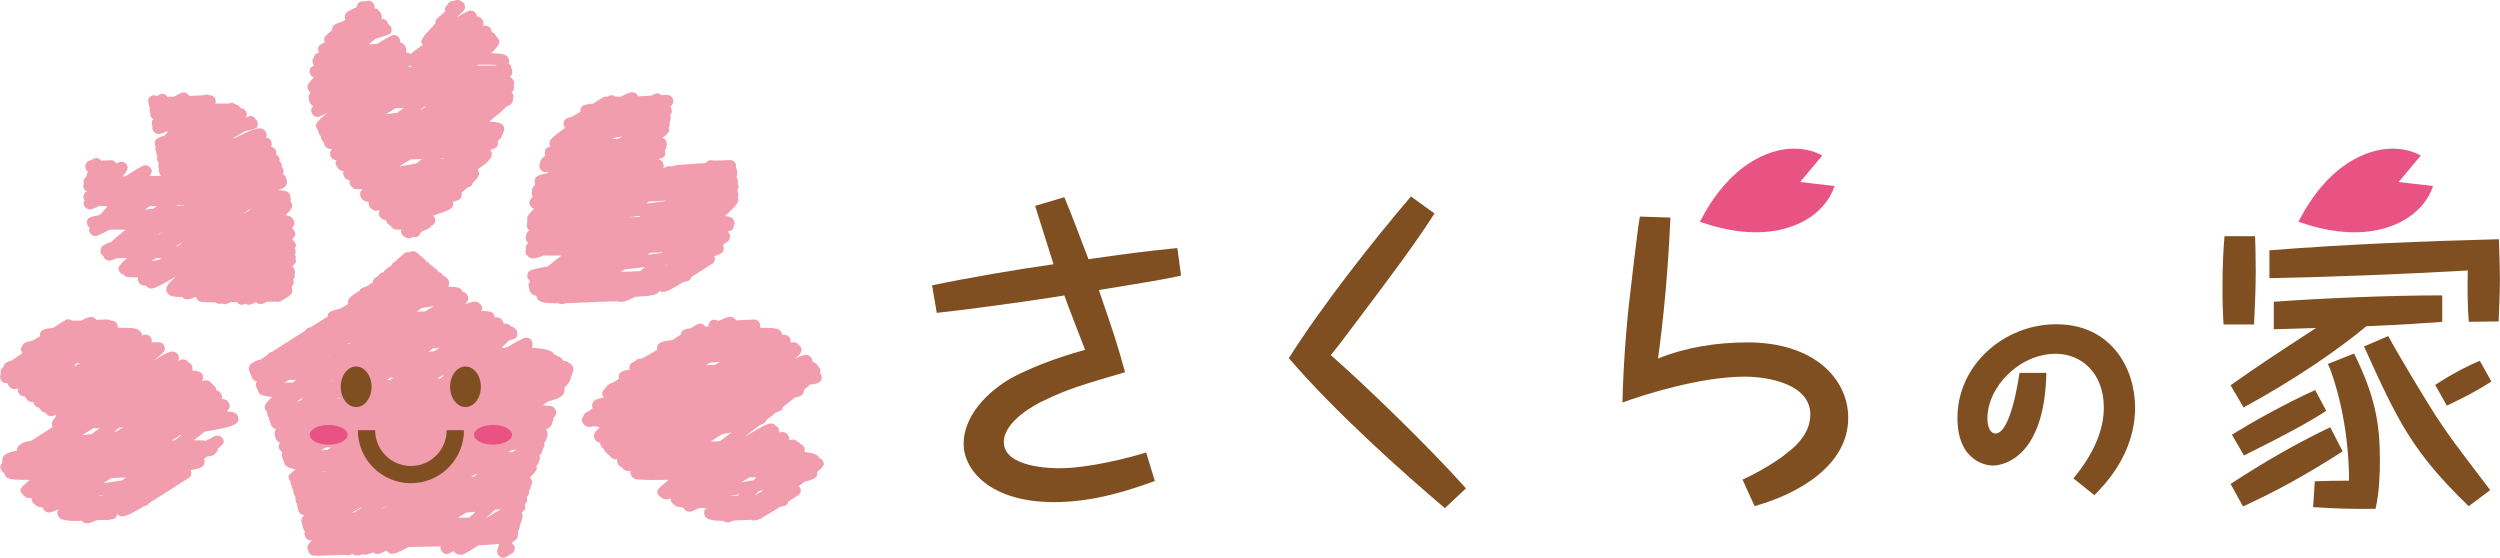
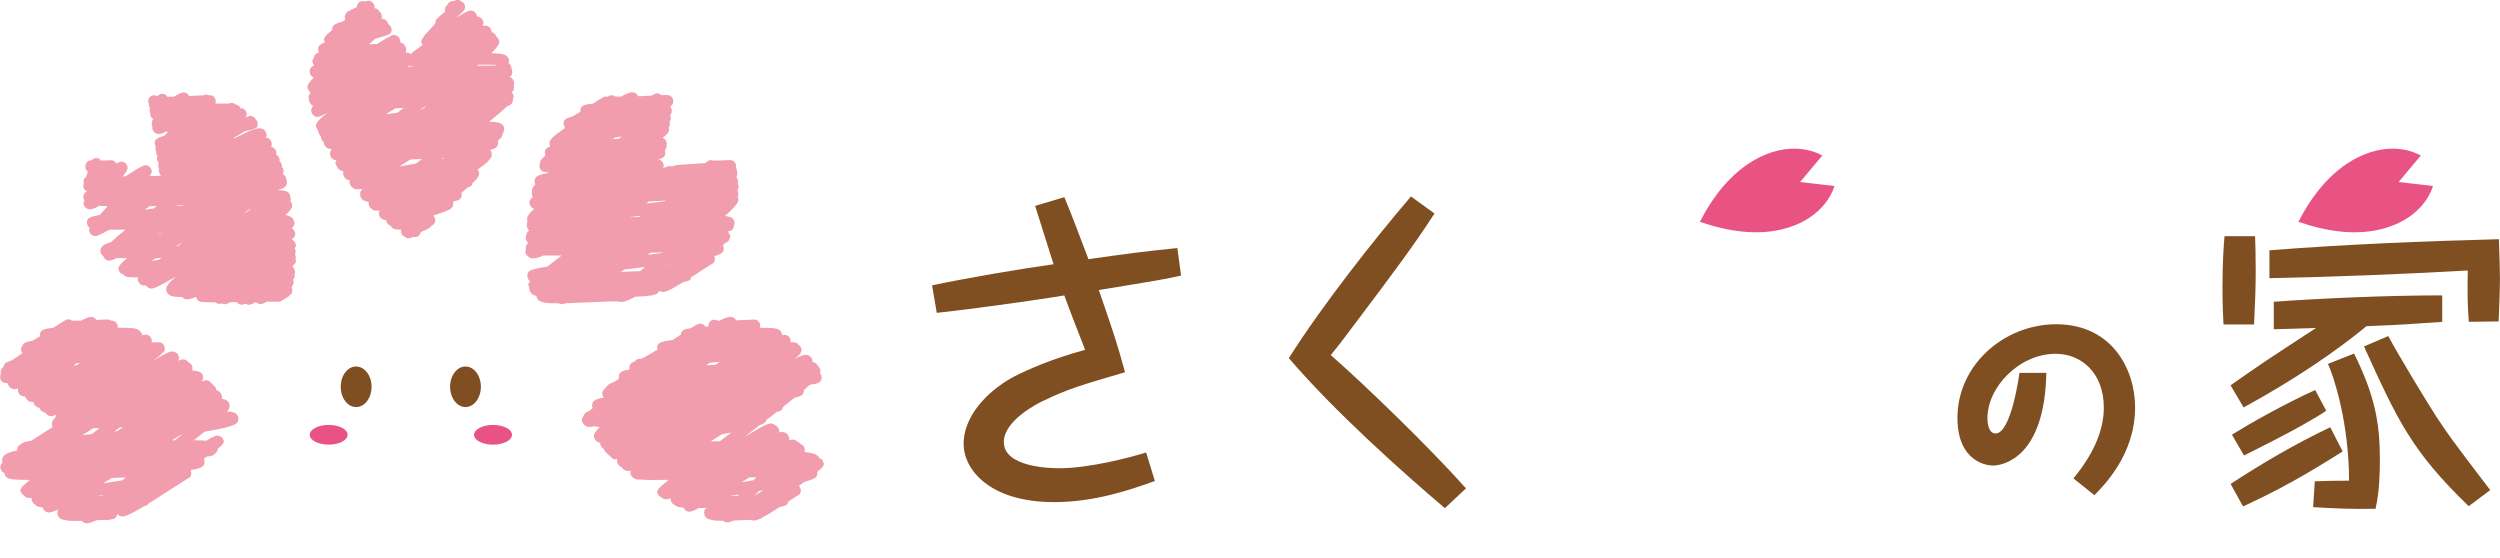
<svg xmlns="http://www.w3.org/2000/svg" id="_レイヤー_2" viewBox="0 0 344.48 76.85">
  <defs>
    <style>.cls-1{fill:#f19dae;}.cls-2{fill:#e95383;}.cls-3{fill:#7f4f21;}</style>
  </defs>
  <g id="_編集モード">
    <g>
      <path class="cls-2" d="M247.3,31.05c4.61-1.83,5.47-5.42,5.47-5.42l-4.73-.55,3.05-3.64s-3.07-2.02-7.69-.19c-4.51,1.79-7.42,5.91-9.17,9.31,3.62,1.26,8.57,2.27,13.06,.49" />
      <path class="cls-2" d="M329.77,31.05c4.61-1.83,5.47-5.42,5.47-5.42l-4.73-.55,3.05-3.64s-3.07-2.02-7.69-.19c-4.51,1.79-7.42,5.91-9.17,9.31,3.62,1.26,8.57,2.27,13.06,.49" />
      <path class="cls-3" d="M146.65,27.16c1.16,2.73,2.22,5.69,3.33,8.55,5.97-.83,6.8-.97,12.25-1.53l.51,3.79c-2.31,.51-3.05,.65-11.33,1.99,2.04,5.92,2.54,7.4,3.61,11.33-6.15,1.8-8,2.36-11.24,3.93-.7,.32-5.46,2.68-5.46,5.69,0,3.56,6.7,3.61,7.63,3.61,4.16,0,9.76-1.48,11.98-2.17l1.2,3.93c-3.24,1.16-8.23,2.91-13.87,2.91-9.01,0-12.48-4.58-12.48-8,0-4.48,4.25-7.91,7.03-9.34,1.8-.92,4.99-2.35,9.71-3.65-.46-1.15-2.5-6.43-2.87-7.49-.69,.14-10.4,1.62-17.57,2.4l-.65-3.79c5.04-1.06,11.56-2.17,16.74-2.91-.42-1.29-2.17-6.89-2.54-8.04l4.02-1.2Z" />
      <path class="cls-3" d="M197.66,29.42c-2.64,4.12-5.92,8.51-10.87,15.07-2.17,2.91-2.45,3.24-3.42,4.44,4.76,4.16,13.55,12.67,18.63,18.36l-2.91,2.73c-5.83-4.95-15.16-13.27-21.5-20.67,4.58-7.26,11.84-16.46,16.83-22.28l3.24,2.35Z" />
-       <path class="cls-3" d="M230.17,29.98c-.32,7.44-.97,14.1-1.71,19.42,3.93-1.57,8.14-2.22,12.34-2.22,9.2,0,13.87,5.04,13.87,10.4,0,6.52-6.8,10.45-12.9,12.16l-1.66-3.65c3.65-1.71,5.69-3.28,6.38-3.88,1.39-1.06,2.96-2.82,2.96-5.09,0-4.16-5.69-5.22-9.06-5.22-6.1,0-13.92,2.5-16.83,3.56,.14-6.24,.74-12.21,.83-12.95,.32-2.73,1.2-10.59,1.57-12.67l4.21,.14Z" />
      <path class="cls-3" d="M281.97,51.38c-.23,11.62-5.89,12.77-7.4,12.77-.61,0-4.85-.4-4.85-6.56,0-7.34,6.47-12.91,13.61-12.91,7.6,0,10.87,6.1,10.87,11.47,0,6.47-4.3,10.75-5.61,12.08l-2.89-2.31c3-3.61,4.19-6.93,4.19-9.74,0-4.85-3.15-7.43-6.62-7.43-5.03,0-9.42,4.57-9.42,8.9,0,.84,.23,2.08,1.13,2.08,2.11,0,3.21-7.8,3.29-8.35h3.7Z" />
      <path class="cls-3" d="M310.73,32.55c.04,.93,.09,2.54,.09,4.72,0,2.4-.09,4.62-.23,7.44h-4.21c-.04-.83-.14-2.68-.14-4.99,0-3.65,.18-6.1,.28-7.17h4.21Z" />
-       <path class="cls-3" d="M343.3,52.57c-.45,.29-1.24,.78-2.33,1.39-1.21,.68-2.35,1.23-3.82,1.93l-1.6-2.85c.4-.27,1.29-.85,2.45-1.5,1.83-1.03,3.13-1.59,3.7-1.82l1.6,2.85Z" />
      <path class="cls-3" d="M307.35,53.09c4.35-3.05,5.27-3.65,11.79-7.9-1.8,.05-4.53,.14-5.83,.18v-3.79c6.33-.46,15.58-.88,23.21-.88v3.65c-2.17,.14-5.55,.42-10.45,.6-4.02,3.33-9.8,7.31-16.92,11.19l-1.8-3.05Z" />
      <path class="cls-3" d="M322.8,62.2c-5.32,3.38-9.11,5.46-13.73,7.58l-1.71-3.1c4.39-2.87,8.97-5.55,13.73-7.81l1.71,3.33Z" />
      <path class="cls-3" d="M320.53,56.61c-3.7,2.45-10.54,5.73-11.33,6.15l-1.66-2.87c2.87-1.76,7.12-4.16,11.47-6.15l1.53,2.87Z" />
      <path class="cls-3" d="M340.18,44.34c-.19-2.41-.19-4.44-.14-7.07-9.11,.51-18.22,.88-27.33,1.06v-3.84c10.54-.83,21.08-1.25,31.62-1.53,.09,2.68,.14,4.16,.14,5.46,0,2.08-.14,4.76-.18,5.87l-4.11,.05Z" />
      <path class="cls-3" d="M324.37,48.7c2.87,5.83,3.56,9.57,3.56,14.66,0,1.53-.04,4.35-.6,6.75-3.51,.05-5.64-.05-8.6-.23l.23-3.56c.93-.05,3.05-.09,4.72-.09,0-7.9-2.08-14.33-2.91-16.09l3.61-1.43Z" />
      <path class="cls-3" d="M329.08,46.3c1.29,2.45,5.45,9.3,6.56,11.01,1.71,2.59,1.99,3,7.49,10.22l-2.96,2.22c-7.86-7.58-9.8-11.83-14.43-22.01l3.33-1.43Z" />
      <path class="cls-1" d="M42.53,12.45s.07,.09,.1,.13c.03,.04,.05,.09,.09,.13,.02,.02,.06,.04,.09,.06-.33,.36-.35,.62-.23,.9,0,0,0,.01,0,.02,0,.28,.11,.54,.32,.74,.07,.06,.15,.12,.25,.17-.37,.48-.32,.77-.12,1.1,.11,.18,.29,.33,.5,.38,.25,.06,.4,.1,1.58-.54-1.78,1.42-1.72,1.69-1.41,2.22,.02,.03,.05,.05,.07,.07,.01,.14,.05,.28,.13,.39,.03,.19,.12,.37,.27,.51,.01,.01,.04,.02,.05,.04-.02,.19,.03,.36,.14,.54,.07,.12,.16,.22,.27,.3,0,0,0,.01,0,.02,0,.22,.11,.47,.27,.62,.16,.16,.36,.26,.85,.32-.19,.15-.27,.35-.27,.64,0,.22,.11,.46,.26,.61,.13,.12,.29,.21,.63,.28-.24,.33-.15,.49,0,.75,.03,.05,.07,.11,.12,.16,.01,.04,.03,.09,.06,.12,.12,.21,.32,.36,.56,.42,.07,.02,.14,.04,.22,.03-.1,.31-.03,.57,.11,.81,.11,.19,.34,.36,.55,.41,.05,.01,.12,0,.17,0-.01,.08-.01,.18-.01,.28,0,.22,.11,.47,.27,.62,.01,.01,.03,.03,.05,.04,.12,.15,.29,.28,.46,.32,.13,.03,.28,.04,.49-.01,.17,.02,.37,.04,.6,.05-.39,.18-.39,.39-.39,.71,0,.25,.1,.48,.29,.66,.17,.16,.42,.28,.89,.36-.01,.07-.02,.14-.02,.22,0,.22,.11,.47,.27,.62,.05,.05,.1,.09,.17,.13,.11,.09,.23,.17,.37,.21,.11,.03,.25,.02,.42,0,.09,0,.2,.02,.31,.02-.19,.3-.16,.53,0,.82,.13,.22,.34,.38,.6,.44,.08,.02,.17,.03,.26,.03,.01,.12,.06,.25,.14,.39,.11,.19,.28,.31,.49,.38,.04,.1,.11,.19,.18,.27,.22,.21,.44,.29,1.25,.29h.04c-.01,.07-.02,.14-.02,.23,0,.22,.09,.43,.25,.58,.07,.07,.14,.1,.21,.13,.11,.1,.23,.19,.37,.22,.07,.02,.14,.03,.21,.03,.16,0,.34-.06,.6-.19,.02,0,.04,0,.06,0h0c.07,.02,.14,.03,.21,.03,.39,0,.7-.28,.78-.65,.08-.05,.18-.11,.27-.17,.8-.33,1.11-.5,1.22-.76,.05-.01,.09-.03,.14-.06,.38-.22,.51-.71,.29-1.09-.05-.08-.11-.15-.18-.21,.03-.02,.06-.05,.09-.07,2.29-.74,2.67-.94,2.67-1.61,0-.1-.02-.2-.06-.29,.89-.15,1.22-.36,1.22-.95,0-.09-.02-.17-.05-.24,.34-.28,.63-.53,.88-.75,.52-.14,.62-.3,.64-.57,1.01-.95,1.07-1.29,.79-1.78-.03-.04-.05-.08-.08-.12,.96-.66,1.49-1.08,1.69-1.46,.27-.21,.27-.42,.27-.69,0-.19-.08-.41-.21-.56,1-.24,1.07-.55,1.07-1.02,0-.07-.03-.13-.04-.2,.47-.4,.62-.62,.61-.82,.08-.09,.13-.2,.15-.35,.09-.15,.14-.32,.14-.5,0-.21-.1-.46-.26-.6-.22-.21-.56-.34-1.81-.4,1.13-.92,1.91-1.58,2.42-2.09,.83-.32,.84-.61,.84-.98,0,0,0-.02,0-.03,.17-.35,.09-.57-.06-.82-.03-.05-.08-.1-.12-.14,.24-.15,.34-.36,.34-.68,0-.09-.03-.17-.05-.26,.14-.31,.05-.53-.1-.79-.1-.17-.25-.28-.43-.37,.25-.17,.34-.39,.34-.7,0-.04-.02-.07-.02-.1,0-.12-.01-.25-.09-.39-.01-.14-.05-.28-.12-.41-.06-.11-.17-.2-.29-.28,.05-.1,.08-.21,.08-.33,0-.22-.12-.48-.27-.63-.25-.24-.65-.4-2.18-.44,1.35-1.31,1.18-1.61,.93-2.03-.06-.11-.16-.2-.27-.27-.04-.14-.1-.28-.21-.38-.11-.11-.21-.18-.41-.22,0-.15-.04-.3-.13-.47-.12-.21-.32-.36-.56-.41-.14-.03-.31-.03-.53,.02,.07-.12,.09-.26,.09-.42,0-.22-.09-.43-.24-.57-.04-.05-.08-.08-.13-.11-.09-.07-.2-.13-.31-.16-.07-.02-.13-.03-.2-.04-.01-.13-.07-.26-.15-.4-.11-.19-.29-.32-.5-.38-.32-.08-.43-.1-2.02,.84-.03,0-.05,0-.08,0,1-.85,1.1-1,1.1-1.38,0-.22-.09-.43-.25-.58-.08-.08-.16-.12-.24-.15-.1-.1-.22-.17-.35-.21-.28-.07-.47,.02-.7,.15-.04,0-.09-.01-.14-.01-.35,0-.63,.22-.74,.53-.31,.2-.42,.58-.31,.92-.06,.05-.13,.11-.18,.15-1.16,.97-1.18,.99-1.18,1.39,0,.02,.01,.05,.01,.07-.07,.08-.14,.16-.2,.23-.43,.48-.75,.84-1.01,1.13-.18,.11-.26,.22-.3,.36-.56,.69-.51,.82-.29,1.19,.02,.03,.03,.05,.05,.08-.25,.17-.47,.33-.67,.47-.41,.29-.75,.54-.96,.79-.11-.1-.25-.17-.7-.21,.05-.12,.06-.26,.06-.42,0-.2-.08-.38-.21-.53,0,0,0-.02-.01-.03-.1-.18-.29-.33-.5-.38-.04-.01-.08-.02-.12-.03,.06-.21,0-.4-.13-.62-.11-.19-.3-.33-.51-.38-.37-.09-.44-.11-2.55,1.21-.12,0-.24,0-.37,.01-.23,0-.49,.02-.75,.03,.33-.28,.62-.53,.87-.75,2.25-.65,2.26-.71,2.26-1.29,0-.22-.09-.43-.25-.58-.07-.07-.13-.12-.2-.15-.02-.1-.08-.2-.15-.33-.11-.19-.29-.33-.51-.38-.11-.03-.19-.04-.29-.03,.04-.1,.05-.21,.05-.34,0-.22-.09-.44-.25-.59-.01-.01-.03-.02-.04-.03-.02-.03-.03-.06-.05-.09-.11-.19-.31-.34-.52-.39-.05-.01-.09-.02-.14-.02,.01-.06,.02-.12,.02-.19,0-.05-.02-.09-.03-.13,0,0,0,0,0-.01-.02-.1-.05-.19-.11-.27,0-.01,0-.03-.02-.04-.01-.02-.04-.04-.06-.06-.01-.02-.02-.04-.04-.05-.01,0-.02-.01-.03-.02-.11-.11-.23-.2-.38-.24-.2-.05-.32-.04-.53,.06-.09,0-.19,0-.26,0-.06-.01-.13-.02-.19-.02-.44,0-.79,.35-.8,.79-.03,.02-.06,.04-.1,.06-.08,.04-.15,.07-.22,.1-.69,.33-1.03,.5-1.19,.71,0,0,0,.01-.01,.02-.03,.04-.05,.09-.07,.14-.1,.22-.12,.48,.01,.71-.1,.08-.2,.16-.29,.23-1.36,.43-1.54,.61-1.54,1.15,0,.02,.01,.04,.01,.06-1.18,.96-1.28,1.19-1,1.7-.94,.39-.94,.61-.94,1,0,.13,.04,.28,.11,.41-.52,.15-.66,.37-.7,.7-.29,.38-.24,.62-.06,.94,.03,.05,.08,.09,.12,.13-.55,.23-.64,.5-.64,.88,0,.21,.1,.44,.25,.59,.08,.08,.15,.15,.32,.2-1.08,1.1-.95,1.34-.71,1.75m15.54,2.66s-.08,.01-.13,.02c.17-.13,.35-.26,.51-.39,.08,0,.16,0,.24-.01-.21,.13-.41,.25-.62,.39m-1.64-6.08c.11,.1,.22,.15,.59,.17,0,0-.01,0-.02,.01-.26,0-.53,0-.79,.01,.08-.07,.16-.13,.22-.2m-.8,5.85c-.3,.23-.6,.45-.89,.68-.54,.07-1.06,.14-1.56,.2,.42-.26,.85-.54,1.31-.82,.37-.02,.76-.04,1.15-.05m.94,7.1c.51-.02,1.03-.04,1.56-.06-.28,.21-.56,.42-.81,.62-.3,.05-.61,.11-.89,.16-.51,.09-.99,.17-1.43,.25,.49-.3,1-.62,1.58-.98m4.74-.16c-.18,.03-.36,.07-.54,.1,.04-.03,.08-.06,.11-.09,.14,0,.29,0,.43-.01m7.13-12.85c-.05,.03-.11,.05-.17,.08-.62,0-1.46,0-2.58,.02,.06-.05,.12-.1,.17-.14,1.08-.01,2.01,0,2.57,.04" />
      <path class="cls-1" d="M35.26,41.61c.11,.13,.27,.23,.43,.26,.27,.07,.5,.03,1.08-.3,.62,0,1.1-.01,1.31,0,0,0,0,0,0,0,.39,.09,.65-.06,1.47-.59,.12-.08,.22-.14,.27-.17l-.02-.04c.35-.17,.48-.41,.48-.78,0-.13-.05-.27-.12-.4,.32-.45,.39-.71,.21-1.05,.26-.27,.3-.47,.19-.74,.14-.22,.12-.43,0-.68-.04-.12-.1-.24-.19-.33-.03-.03-.06-.06-.1-.09,.56-.51,.58-.71,.44-1,.09-.2,.06-.41-.07-.65,.09-.12,.09-.26,.09-.44,0-.14-.05-.28-.13-.41,.29-.36,.19-.54,.02-.83-.09-.16-.23-.29-.4-.36,.47-.43,.59-.77,.33-1.22-.08-.14-.2-.25-.35-.32,.04-.04,.06-.08,.1-.12,.12-.11,.19-.23,.23-.38,.06-.18,.05-.36-.04-.55-.05-.15-.12-.29-.24-.4-.17-.16-.46-.29-.92-.39,1.03-.89,1.07-1.29,.78-1.79-.03-.05-.06-.1-.1-.14,0-.02,.01-.04,.02-.06,.05-.18,.03-.37-.03-.54-.02-.2-.11-.41-.25-.55-.2-.2-.48-.32-1.5-.35,1.08-.28,1.29-.64,1.29-1.13,0-.11-.02-.22-.07-.32,0-.15-.06-.29-.16-.47-.08-.13-.2-.23-.34-.3,.06-.11,.11-.24,.11-.38,0-.21-.1-.43-.24-.59,0-.04,0-.09,0-.15,0-.21-.09-.42-.24-.57-.04-.04-.07-.07-.11-.1,.1-.22,.02-.37-.1-.58-.08-.14-.21-.23-.35-.31,.02-.08,.05-.15,.05-.24,0-.21-.09-.43-.25-.58-.1-.1-.18-.18-.47-.24,.06-.12,.07-.28,.07-.45,0-.22-.09-.43-.25-.58-.13-.12-.21-.2-.55-.24,.15-.29,.13-.53-.03-.81,0,0,0-.01-.01-.02-.13-.22-.34-.38-.6-.44-.52-.12-1.58,.23-3.66,1.35-.07,0-.14,0-.21,0,.61-.37,1.18-.71,1.64-.98,1.74-.35,1.74-.49,1.74-1.03,0-.22-.09-.43-.25-.58-.03-.02-.05-.05-.07-.07,0,0,0-.01,0-.02-.11-.18-.29-.32-.49-.37-.2-.05-.3-.08-.88,.23,.22-.29,.26-.57,.06-.91-.11-.18-.29-.33-.5-.38-.08-.02-.15-.04-.24-.03-.05-.11-.11-.2-.19-.28-.12-.12-.26-.2-.53-.26-.09-.08-.2-.14-.31-.16-.18-.04-.29-.07-.6,.07-.45-.02-1.03-.02-1.84,0,.04-.1,.05-.22,.05-.35,0-.22-.09-.43-.25-.58-.17-.16-.25-.23-.74-.24-.04-.02-.07-.04-.12-.05-.19-.04-.28-.07-.55,.07-.35,.01-.79,.04-1.38,.07-.19,0-.4,.02-.62,.03-.01-.03-.03-.06-.04-.08-.11-.19-.3-.34-.51-.39-.33-.08-.56-.02-1.53,.56-.32,.01-.63,.02-.92,.02,0,0,0,0,0-.01-.11-.19-.29-.33-.51-.38-.34-.08-.53,.04-.92,.29,0,0-.01,0-.02,0-.12-.07-.24-.11-.39-.11-.44,0-.8,.36-.8,.8,0,.12,.04,.24,.09,.36,0,.15,.01,.3,.09,.44,.02,.04,.06,.08,.09,.11-.05,.11-.07,.24-.07,.41,0,.13,.04,.25,.1,.37-.03,.19,0,.33,.1,.51,.08,.13,.19,.22,.33,.29-.2,.16-.24,.35-.24,.63,0,.14,.04,.27,.1,.39-.07,.22-.01,.38,.11,.6,.11,.19,.33,.35,.54,.4,.26,.06,.53,.04,1.22-.3,.09,0,.18,.01,.28,.02-.17,.18-.35,.37-.49,.53-1.34,.4-1.34,.66-1.34,1.11,0,.15,.06,.31,.15,.45-.12,.29-.06,.47,.06,.67,0,.05-.01,.09-.01,.15,0,.17,.07,.33,.17,.47-.14,.27-.09,.49,.07,.77,.03,.05,.08,.09,.11,.13-.06,.13-.07,.27-.07,.43,0,.13,.04,.26,.11,.38-.09,.24-.04,.43,.07,.64,.04,.12,.11,.23,.2,.33-.52,0-1.04,.02-1.56,.03,.4-.59,.32-.75,.14-1.06-.11-.19-.3-.33-.51-.38-.42-.1-.57-.05-3,1.5-.12,0-.24,0-.36,0,.76-.89,.79-1.2,.55-1.62-.11-.18-.29-.32-.5-.38-.23-.06-.34-.08-.92,.23-.04-.09-.1-.18-.17-.24-.26-.24-.39-.24-1.17-.2-.18,0-.47,.02-.77,.03-.11-.16-.27-.29-.46-.33-.33-.08-.55,.06-.77,.19-.04,.03-.1,.06-.15,.1-.38,.01-.67,.29-.74,.65-.01,.04-.02,.08-.03,.12,0,0,0,0,0,.01,0,0,0,0,0,0-.02,.17,0,.34,.09,.5,.06,.11,.15,.2,.25,.27-.08,.24-.16,.47-.22,.65-.01,.04-.02,.07-.04,.11-.32,.26-.34,.38-.34,.65,0,.08,.02,.15,.05,.22-.13,.45-.1,.55,.03,.77,.09,.15,.23,.26,.4,.33-.35,.16-.5,.39-.5,.77,0,.18,.07,.34,.16,.49-.21,.34-.16,.51,0,.79,.11,.19,.32,.35,.54,.4,.3,.07,.6,.04,1.52-.47,.32,.03,.7,.05,1.12,.07-.42,.46-.77,.86-1.07,1.2-.28,.05-.52,.1-.72,.15-.25,.04-.43,.1-.56,.17-.49,.2-.49,.43-.49,.76,0,.06,0,.12,.02,.17,.03,.16,.11,.31,.23,.43,.04,.04,.07,.07,.12,.1,0,.01-.01,.03-.02,.04-.13,.28-.07,.42,.05,.62,0,.02,.02,.04,.03,.06,.11,.18,.29,.33,.5,.38,.27,.07,.43,.11,2.17-.85,.59,0,1.32,0,2.21,0-.87,.69-1.52,1.25-1.99,1.7-1.24,.37-1.47,.74-1.47,1.25,0,.21,.1,.44,.25,.59,.04,.04,.09,.08,.16,.12,.02,.06,.05,.12,.09,.19,.11,.19,.3,.33,.51,.39,.22,.06,.45,.06,1.24-.33,.38,.01,.85,.02,1.41,.02-1.41,1.19-1.27,1.45-1.03,1.87,.11,.19,.29,.32,.5,.38,.03,0,.06,.02,.09,.02,.02,.03,.03,.06,.06,.09,.19,.19,.29,.28,1.95,.3-.16,.29-.06,.46,.07,.69,.11,.19,.33,.35,.54,.4,.13,.03,.26,.04,.45,0,0,.01,0,.02,.02,.03,.11,.18,.3,.33,.5,.38,.33,.08,.53,.13,3.46-1.55,.02,0,.05,0,.07,0-1.31,1.09-1.45,1.6-1.13,2.16,.06,.11,.17,.2,.28,.28,.22,.19,.55,.29,1.76,.3,.12,.14,.28,.25,.47,.3,.29,.07,.72-.01,1.43-.32h.02s.02,.04,.03,.07c.04,.14,.1,.27,.21,.38,.09,.09,.17,.16,.37,.21,.03,0,.05,.03,.07,.03,.09,.02,.18,.03,.29,.02,.33,.03,.82,.04,1.63,.04h.07c.1,.09,.22,.16,.35,.19,.16,.04,.33,.04,.57-.03,.06,.03,.12,.06,.19,.07,.24,.06,.36,.08,.93-.25,.28,0,.59,0,.91-.01,.11,.16,.27,.28,.45,.33,.08,.02,.15,.04,.23,.04,.12,0,.26-.04,.51-.16,.08,.06,.18,.1,.28,.13,.29,.07,.46,.05,1.15-.36m-13.37-5.79c-.37,.04-.7,.09-1.02,.13,.2-.12,.43-.25,.65-.38,.23,0,.49,0,.73-.01-.13,.09-.25,.18-.36,.27m2.4-1.91c.21-.13,.44-.26,.67-.4,.04,0,.08,0,.12-.01-.19,.14-.39,.28-.57,.41-.07,0-.15,0-.22,0m.49-5.58c-.16,.02-.3,.03-.45,.05,.05-.04,.1-.07,.15-.11,.31-.01,.64-.03,.97-.04-.02,.01-.04,.02-.06,.04-.2,.02-.41,.04-.61,.07m8.9,.99c.22-.15,.44-.31,.65-.46,.08-.01,.17-.02,.26-.03-.25,.15-.52,.32-.81,.49h-.1Zm-13.76-.46c.25-.15,.51-.3,.77-.46,.3,0,.63-.02,.95-.03-.17,.12-.32,.24-.48,.35-.44,.05-.85,.09-1.25,.14m1.91,3.42c.21-.12,.4-.24,.63-.38-.18,.13-.33,.24-.5,.36-.04,0-.08,.01-.12,.02" />
      <path class="cls-1" d="M72.6,35.13c.13,.23,.35,.39,.62,.46,.35,.08,.88-.03,1.69-.39,.62,.02,1.42,.02,2.48,0-.78,.61-1.44,1.12-1.98,1.54-2.74,.42-2.74,.67-2.74,1.29,0,.24,.1,.47,.28,.64,.03,.03,.08,.05,.11,.08-.33,.38-.29,.56-.16,.79,0,.09,.01,.18,.04,.26,0,.24,.11,.47,.29,.65,.14,.13,.36,.24,.68,.33,.02,.15,.07,.28,.12,.38,.12,.21,.32,.36,.56,.41,0,0,0,0,.01,0,.3,.15,.81,.22,2.04,.22,.11,0,.23,0,.35,0,.06,.03,.12,.07,.18,.09,.07,.02,.13,.03,.22,.03,.15,0,.34-.04,.6-.13,.91-.03,2.07-.07,3.54-.14,1.4-.06,3.11-.14,3.59-.11,.09,.04,.19,.06,.3,.06,.03,0,.05-.01,.08-.01,.34,.07,.81-.04,2-.68,2.28-.14,3.16-.21,3.34-.84,.09,.07,.2,.12,.3,.14,.42,.1,.88-.01,3.04-1.34,.89-.15,1.02-.34,1.04-.65,.47-.3,.99-.64,1.59-1.02,.5-.33,1.03-.67,1.2-.77,.04-.02,.08-.03,.11-.06,.37-.21,.5-.68,.3-1.06,1.22-.34,1.31-.66,1.31-1.14,0-.13-.05-.27-.12-.4,.12-.1,.24-.2,.33-.28,.43-.18,.57-.39,.61-.65,.14-.24,.07-.39-.06-.61,0-.01-.02-.03-.02-.04,0,0,0,0,0,0,0,0,0,0,0,0-.05-.1-.11-.2-.2-.29,.57-.08,.8-.27,.84-.71,.07-.14,.11-.3,.11-.46,0-.22-.11-.46-.26-.61-.16-.16-.41-.27-1.06-.35,1.93-1.73,2-2.14,1.74-2.62,.09-.15,.09-.31,.09-.49,0-.14-.06-.29-.13-.42,.27-.4,.2-.66,.05-.94,.03-.09,.04-.19,.04-.31,0-.21-.09-.41-.23-.57,.06-.09,.08-.16,.11-.26,.03-.13,.04-.27,0-.4,.01-.2-.03-.4-.13-.57,0-.01-.02-.02-.03-.03,.02-.08,.02-.18,.02-.29,0-.21-.09-.42-.25-.58-.26-.24-.41-.24-1.16-.2-.4,.02-1.41,.06-1.76,.04-.36-.15-.82,.02-1.01,.35-.55,.04-1.08,.07-1.53,.1-.75,.05-1.43,.09-1.93,.13-.5,.04-.93,.08-1.21,.25-.03,0-.05-.03-.08-.04-.25-.06-.49-.04-1.11,.27,.01-.04,.02-.09,.02-.13,.09-.22,.06-.43-.09-.69-.11-.19-.33-.35-.55-.41-.03,0-.05,0-.08-.01,.66-.13,.99-.35,.99-.89,0-.11-.04-.23-.08-.33,.19-.24,.27-.44,.25-.65,.02-.09,.03-.18,.03-.29,0-.22-.09-.43-.25-.58-.1-.09-.17-.16-.34-.2,.76-.56,1.04-.94,.85-1.42,.16-.14,.16-.3,.16-.54,0-.08-.02-.15-.05-.22,.23-.33,.25-.63,.08-.95,.2-.17,.24-.37,.24-.64,0-.19-.08-.4-.21-.55,.33-.2,.41-.44,.41-.77,0-.22-.09-.43-.25-.58-.23-.22-.29-.27-1.41-.22-.1-.1-.22-.19-.37-.22-.23-.06-.33-.08-.97,.29-.01,0-.02,0-.04,0-.48,.03-1.13,.06-1.8,.09-.02-.04-.04-.09-.07-.13-.11-.19-.33-.35-.54-.4-.32-.08-.68-.02-1.79,.59-.33,0-.6-.01-.77-.04-.14-.1-.3-.16-.49-.16-.21,0-.39,.08-.53,.21,0,0-.02-.01-.03-.01-.38-.09-.42-.07-1.99,.95-1.06,.1-1.75,.19-1.75,.97,0,.04,.02,.08,.03,.13-.47,.29-.92,.56-1.22,.72-.96,.21-1.11,.47-1.11,.96,0,.2,.08,.39,.21,.55-.39,.29-.75,.55-1.03,.76-.36,.27-.69,.52-.87,.78-.25,.2-.26,.4-.26,.66,0,.12,.04,.26,.1,.39-.66,.18-.74,.45-.74,.89,0,.11,.03,.22,.07,.32-.54,.47-.73,.75-.73,1-.07,.14-.09,.29-.09,.47,0,.22,.09,.43,.24,.58,.15,.15,.25,.24,1.01,.3-.04,.04-.09,.07-.13,.11-1.32,.21-1.79,.46-1.79,1.13,0,.14,.04,.27,.1,.4-.42,.47-.5,.74-.45,.97-.02,.09-.03,.19-.03,.3,0,.16,.05,.32,.13,.46-.61,.58-.52,.87-.3,1.27,.11,.19,.29,.32,.5,.38,0,0,0,0,0,0-.9,.79-1.06,1.22-.94,1.62-.04,.1-.04,.21-.04,.35,0,.04,0,.07,0,.11-.02,.07-.03,.15-.03,.22,0,.24,.1,.47,.28,.65,.01,.01,.02,.02,.03,.03-.29,.21-.39,.46-.42,.73-.11,.26-.06,.48,.08,.73,.06,.11,.15,.2,.24,.27-.26,.16-.37,.38-.37,.71,0,.06,.03,.13,.04,.19-.13,.28-.09,.51,.06,.77m12.18-16.2c.35-.05,.69-.11,1.02-.16-.15,.1-.29,.18-.45,.28-.02,.01-.05,.03-.07,.05-.25,.01-.51,.02-.78,.03,.1-.07,.19-.14,.28-.2m4.49,16.15c.14-.09,.29-.18,.44-.28,.57-.02,1.12-.04,1.68-.05-.03,.03-.06,.05-.1,.08-.67,.08-1.34,.17-2.02,.25m-2.5-5.19s0,0,.01,0c.56-.07,1.08-.13,1.6-.19-.09,.05-.18,.11-.27,.17-.43,.01-.88,.02-1.34,.04m4.41-2.27c.21-.01,.42-.02,.63-.03-.04,.03-.08,.05-.13,.08-.84,.11-1.7,.22-2.57,.33,.12-.1,.23-.19,.34-.28,.56-.03,1.12-.06,1.72-.09m-5.07,9.45c1.02-.12,1.97-.23,2.84-.33-.24,.19-.47,.39-.68,.56-.4,.01-.82,.03-1.27,.05-.44,.02-.92,.03-1.41,.05,.17-.11,.34-.21,.52-.32m5.61-.52c.08-.06,.15-.12,.22-.18,.03,0,.06,0,.08,0-.1,.07-.2,.13-.31,.19" />
      <path class="cls-1" d="M113.4,63.5c-.11-.19-.3-.33-.51-.38h0c-.05-.11-.12-.22-.22-.31-.27-.26-.83-.43-1.81-.53,.02-.08,.04-.18,.04-.29,0-.22-.09-.44-.25-.59-.09-.09-.16-.16-.35-.21-.03-.05-.07-.1-.12-.15-.08-.07-.18-.14-.33-.2-.11-.11-.24-.2-.39-.24-.17-.04-.35-.04-.66,.06-.03,0-.05,0-.08,0,.09-.25,0-.45-.13-.68-.12-.22-.33-.37-.58-.43-.17-.04-.38-.04-.66,.03,.05-.18,.02-.37-.11-.6-.09-.15-.22-.27-.38-.34-.11-.13-.27-.22-.43-.26-.41-.1-.74-.05-3.84,1.81,.74-.56,1.42-1.09,2.06-1.58,.72-.26,.92-.49,.97-.75,.49-.38,.96-.74,1.39-1.08,.57-.12,.82-.32,.87-.69,.61-.48,1.15-.91,1.62-1.3,.99-.18,1.27-.45,1.27-1,0-.02,0-.03,0-.05,.32-.28,.6-.52,.84-.74,1.16-.11,1.61-.34,1.61-1,0-.2-.09-.42-.24-.57,.16-.35,.05-.55-.09-.78-.05-.08-.12-.15-.19-.21-.04-.11-.11-.22-.19-.3-.12-.12-.21-.2-.56-.25,.03-.18,0-.35-.12-.55-.12-.21-.32-.36-.56-.42-.32-.08-.78,.02-1.74,.51,.95-.76,1.08-1.15,.78-1.66-.07-.12-.18-.21-.3-.28-.02-.03-.04-.07-.07-.1-.17-.16-.25-.23-1.01-.23,.05-.2,.02-.39-.1-.61-.11-.19-.31-.34-.52-.39-.12-.03-.26-.04-.5,.02-.01-.12-.06-.23-.12-.34,0,0,0,0,0-.01-.01-.02-.02-.04-.03-.06-.01-.02-.03-.03-.04-.05-.04-.06-.07-.12-.11-.16-.29-.28-.72-.41-2.79-.39,.03-.1,.03-.2,.03-.32,0-.22-.09-.43-.25-.58-.14-.14-.22-.2-.5-.22,0,0,0,0-.01,0-.13-.03-.22-.05-.4,0-.29,0-.67,.02-1.25,.05-.25,.01-.56,.03-.9,.04,0-.01-.01-.02-.02-.03-.12-.21-.32-.36-.56-.42-.32-.08-.81,.03-1.76,.5-.09,0-.18,0-.24-.02-.12-.08-.28-.12-.43-.12-.44,0-.8,.36-.8,.8,0,.05,0,.09,.01,.13,0,0-.01,0-.02,0-.14,.01-.27,.03-.41,.04,0,0,0-.01-.01-.02-.11-.19-.3-.33-.51-.38-.32-.08-.39-.09-1.5,.6-.77,.1-1.35,.24-1.38,.89-.03,.02-.06,.04-.09,.06-.3,.19-.66,.43-1.05,.68-1.97,.24-2.12,.51-2.12,1.13,0,.07,.03,.13,.04,.19-1,.62-1.9,1.14-2.31,1.29-.18-.04-.38,0-.55,.09-.11,.06-.19,.15-.25,.24-.74,.28-.75,.56-.75,.94,0,.06,0,.13,.02,.19-1.34,.2-1.49,.54-1.49,1.08,0,.07,.01,.13,.03,.19-.23,.15-.45,.29-.65,.42-.04,.03-.07,.05-.11,.07-.63,.2-.92,.43-1.03,.73-.5,.41-.67,.76-.39,1.24,.03,.05,.07,.09,.11,.13-1.4,.24-1.63,.55-1.63,1.12,0,.12,.03,.24,.07,.35-.2,.15-.38,.28-.54,.41-.48,.17-.66,.39-.72,.68-.34,.42-.25,.67-.06,1,.14,.24,.36,.4,.64,.47,.2,.05,.49,.02,.85-.07,.24,.04,.51,.08,.83,.11-1.05,1-.9,1.31-.66,1.71,.12,.22,.33,.37,.59,.43,.04,0,.07,.01,.11,.02-.01,.18,.04,.35,.14,.53,.09,.14,.22,.25,.37,.32,.04,.15,.11,.29,.21,.39,.05,.05,.1,.09,.17,.14,.04,.09,.11,.17,.18,.24,.07,.07,.17,.13,.3,.18,.01,.03,.02,.05,.03,.07,.11,.18,.3,.33,.51,.39,.11,.03,.23,.04,.44-.01-.02,.08-.02,.17-.02,.26,0,.22,.11,.48,.28,.63,.09,.09,.21,.16,.37,.22,0,.02,.01,.03,.02,.05,.13,.23,.35,.39,.62,.45,.15,.04,.34,.03,.57-.01-.02,.08-.03,.15-.03,.25,0,.22,.11,.47,.26,.62,.05,.04,.1,.08,.16,.12,.12,.1,.26,.17,.42,.21,.12,.03,.28,.03,.45,.01,.69,.08,1.88,.09,4,.05-1.8,1.43-1.72,1.59-1.45,2.05,.1,.17,.26,.3,.45,.37,.11,.11,.26,.2,.41,.24,.19,.05,.43,.04,.84-.12-.03,.22,.05,.4,.16,.59,.08,.14,.23,.25,.39,.32,0,0,0,.02,.01,.02,.19,.18,.47,.31,1.25,.37,.02,.04,.02,.08,.04,.13,.11,.19,.31,.34,.53,.39,.28,.07,.51,.07,1.5-.47,.35,0,.73,0,1.16-.02-.41,.18-.41,.38-.41,.71,0,.22,.11,.47,.27,.62,.16,.15,.35,.26,.84,.32,.21,.08,.53,.12,1.17,.12,.1,0,.22,0,.34,0,.1,.09,.22,.16,.34,.19,.06,.02,.13,.03,.21,.03,.21,0,.48-.07,.91-.26,.24-.01,.5-.02,.79-.03,.58-.03,1.25-.06,1.62-.06,.05,.02,.09,.06,.14,.07,.22,.05,.44,.05,.92-.16,.25-.04,.34-.11,.44-.22,.53-.28,1.29-.73,2.42-1.45,1.02-.21,1.14-.38,1.15-.74,.07-.04,.12-.08,.19-.12,.44-.29,.9-.59,1.06-.68,.03-.01,.07-.03,.11-.05,.38-.22,.51-.71,.29-1.09-.05-.08-.1-.15-.17-.21,.29-.21,.54-.41,.78-.59,1.77-.46,1.77-.75,1.77-1.26,0-.03-.02-.06-.02-.1,1.1-.9,1.02-1.06,.76-1.5m-16.04-13.22c.17-.11,.33-.22,.5-.33,.47-.05,.93-.09,1.39-.13-.22,.14-.44,.28-.68,.43-.4,.01-.8,.03-1.21,.04m2.14,9.52c.48-.09,.92-.17,1.32-.25-.54,.41-1.07,.81-1.58,1.2-.41,.01-.84,.02-1.28,.04,.49-.31,1.01-.64,1.54-.98m2.76,6.58c.33-.21,.67-.42,1.02-.64,.33-.01,.67-.02,1-.03-.14,.14-.28,.28-.41,.41-.56,.1-1.11,.19-1.65,.29,.02-.01,.03-.02,.05-.03m-.56,1.89c-.36,.01-.74,.03-1.12,.04,.28-.05,.56-.1,.84-.15,.16-.03,.31-.05,.47-.08-.07,.07-.13,.13-.19,.19m2.43-.09h-.08c.19-.19,.39-.38,.57-.57h.01c.21-.05,.42-.09,.61-.12-.38,.23-.75,.46-1.12,.69" />
-       <path class="cls-1" d="M78.68,50.19c-.07-.07-.16-.12-.28-.18-.01-.01-.03-.03-.04-.04-.12-.12-.23-.21-.78-.27-.02-.04-.02-.07-.04-.11-.11-.19-.28-.33-.48-.42-.07-.05-.15-.1-.24-.13-.11-.1-.25-.16-.4-.2-.02,0-.04,0-.05,0-.05-.09-.11-.19-.19-.26-.39-.36-1.31-.57-2.88-.66,.15-.38,.11-.69-.06-.99-.11-.19-.3-.33-.5-.38-.31-.08-.47-.11-2.96,1.34-.22,0-.45,.01-.68,.02,.45-.39,.79-.72,1.04-1.01,1.15-.25,1.15-.51,1.15-.95,0-.26-.11-.51-.31-.69-.11-.11-.28-.2-.5-.27-.07-.07-.15-.12-.23-.17-.1-.1-.23-.17-.36-.21-.13-.03-.23-.06-.49,.03,0-.15-.04-.29-.12-.42-.14-.24-.37-.41-.65-.48-.13-.03-.29-.03-.47,0,0-.21-.09-.43-.24-.58-.18-.17-.28-.28-1.6-.32,.22-.34,.11-.53-.04-.79-.13-.23-.35-.39-.62-.46-.33-.08-.8,.01-1.55,.34,.54-.63,.46-.97,.25-1.33-.11-.18-.3-.33-.51-.38-.04-.01-.07-.02-.11-.03-.05-.12-.11-.23-.2-.32-.24-.23-.55-.35-1.79-.37,.11-.14,.14-.32,.14-.54s-.1-.46-.26-.61c-.06-.06-.13-.11-.21-.16-.11-.09-.22-.16-.36-.2-.05-.11-.11-.21-.19-.29-.11-.1-.25-.19-.46-.25-.01-.03-.01-.05-.03-.07-.11-.19-.29-.34-.51-.41,0,0,0-.01,0-.01-.13-.22-.33-.37-.58-.45-.04-.11-.11-.21-.19-.29-.1-.1-.22-.16-.38-.2-.02-.04-.03-.07-.05-.11-.06-.1-.15-.18-.24-.25,0-.01-.01-.03-.02-.04-.08-.07-.15-.13-.23-.16-.03-.05-.07-.1-.12-.14-.04-.04-.08-.05-.13-.08-.02-.01-.03-.04-.05-.05-.04-.06-.11-.1-.17-.14-.02-.03-.04-.06-.06-.08-.04-.04-.09-.07-.13-.1-.1-.11-.23-.19-.37-.23-.23-.06-.37-.04-.65,.11-.06,0-.11,0-.15,0-.34-.07-.71,.11-.87,.41-.16,.07-.31,.17-.4,.33-.15,.06-.25,.16-.33,.28-.01,0-.03,.01-.05,.02-.12,.07-.21,.18-.28,.29-.27,.11-.42,.25-.46,.49-.58,.36-.97,.62-1.1,.92-.46,.16-.64,.29-.69,.47-.15,.1-.28,.19-.38,.27-.21,.09-.32,.23-.38,.43-.03,.08-.04,.16-.03,.24,0,0,0,.01,0,.02-.32,.19-.62,.38-.91,.56-.56,.15-.83,.33-.93,.58-.03,.02-.08,.05-.11,.07-1.04,.66-1.69,1.07-1.44,1.73-.18,.11-.35,.22-.53,.33-.18,.11-.35,.22-.52,.32-1.63,.36-1.8,.64-1.81,1.13-.82,.51-1.58,.99-2.29,1.43-.44,.1-.68,.24-.78,.49-1.95,1.23-3.41,2.16-4.52,2.89-.46,.14-.65,.3-.72,.48-.34,.23-.63,.43-.89,.61-.51,.1-.8,.22-.95,.37-.19,.07-.32,.15-.41,.24-.19,.18-.29,.42-.29,.66,0,.14,.04,.28,.11,.41,.02,.11,.08,.22,.15,.34,.03,.05,.06,.09,.09,.13-.01,.15,.07,.29,.16,.45,.11,.19,.34,.36,.55,.41,.02,0,.03,0,.05,0-.22,.39-.16,.68,.01,.98,.03,.05,.08,.09,.12,.13,.01,.21,.11,.45,.26,.59,.2,.2,.66,.35,1.73,.45-1.22,1.07-1.14,1.41-.87,1.88,.05,.08,.11,.14,.18,.2,0,.04-.01,.08-.01,.13,0,.24,.09,.46,.25,.64,0,.01,0,.02,0,.04,0,.14,.04,.29,.11,.41,.02,.1,.05,.2,.1,.29,0,.03,.02,.05,.03,.08,.02,.1,.06,.21,.12,.32,.14,.23,.36,.4,.63,.46-.16,.17-.21,.37-.21,.62,0,.14,.04,.29,.1,.42,.02,.13,.06,.25,.13,.36,.04,.09,.1,.16,.16,.23,.06,.05,.1,.1,.17,.14,.05,.04,.12,.07,.19,.1-.32,.43-.2,.64-.04,.92,.09,.15,.22,.28,.37,.37-.03,.06-.05,.11-.06,.16-.06,.21-.03,.44,.07,.63,.02,.11,.05,.21,.11,.3,0,.01,.02,.02,.03,.03,.01,.27,.12,.54,.34,.74,.24,.22,.69,.39,1.33,.52-1.18,.85-1.07,1.04-.82,1.47,.02,.04,.07,.07,.1,.11,0,.05,0,.09,0,.15,0,.2,.06,.39,.18,.55,0,0,0,.01,0,.02,0,.23,.09,.45,.25,.61-.01,.06-.02,.12-.02,.18,0,.22,.1,.45,.25,.6,.01,.01,.03,.03,.04,.04-.02,.1-.02,.21-.02,.33,0,.05,.02,.09,.03,.14,0,.18,.05,.34,.15,.5,.02,.03,.04,.06,.06,.09-.01,.18,.02,.35,.09,.51,.01,.1,.04,.19,.08,.28,.01,.11,.05,.21,.1,.3,.11,.19,.3,.33,.51,.38,.06,.02,.12,.03,.19,.03-.2,.22-.31,.4-.35,.56-.06,.2-.04,.42,.04,.6,0,.09,.03,.17,.06,.25,.01,.07,.04,.14,.07,.21,.01,.2,.09,.4,.24,.54,.01,.01,.03,.02,.04,.03-.04,.1-.06,.2-.06,.31,0,.1,.02,.19,.05,.28,.03,.18,.11,.34,.24,.47,.14,.13,.23,.22,.73,.26-.68,.62-.7,.95-.48,1.35,.03,.17,.1,.35,.23,.47,.21,.2,.39,.27,1.07,.27,.4,0,.97-.02,1.81-.06,.69-.03,1.71-.08,2.06-.06,.1,.04,.2,.06,.31,.06,.22,0,.41-.09,.55-.23,.12,.1,.25,.18,.41,.22,.25,.06,.61,.02,1.1-.14,.03,.01,.06,.02,.08,.03,.26,.07,.57,.03,1.3-.3,.1,.1,.23,.18,.37,.21,.25,.06,.41,.1,1.49-.45,0,0,0,.01,.01,.02,.11,.19,.33,.35,.55,.4,.37,.09,.85-.01,2.46-.91,.59-.01,1.16-.02,1.72-.03,.98-.02,1.87-.04,2.71-.05-.08,.27,0,.43,.13,.64,.11,.19,.29,.32,.5,.38,.26,.06,.35,.09,1.19-.4,.01,.03,.03,.06,.05,.1,.11,.19,.31,.34,.52,.39,.12,.03,.22,.04,.36,.02,.32,.07,.47-.02,2.46-1.28,1.2-.05,2.14-.12,2.87-.19-.35,.9-.36,1.18-.17,1.5,.11,.19,.3,.32,.51,.38,.07,.02,.13,.02,.2,.02,.25,0,.46-.13,.81-.36,.09-.06,.18-.12,.25-.16,.04-.01,.09-.04,.13-.06,.38-.22,.52-.71,.3-1.09-.07-.11-.16-.21-.27-.28,.04-.1,.09-.21,.13-.31,.54-.21,.66-.49,.67-.86,.02-.08,.04-.16,.04-.23,0-.1-.02-.2-.05-.29,0,0,0,0,0,0,.17-.17,.27-.4,.27-.63,0-.03-.01-.06-.02-.09,.23-.56,.34-.89,.36-1.13,0-.02,.01-.05,.02-.07,.06-.21,.03-.44-.08-.63,0,0,0-.02-.01-.02,.58-.51,.59-.78,.39-1.16,.35-.19,.35-.4,.35-.71,0-.1-.02-.21-.06-.3,.21-.13,.33-.33,.33-.66,0-.06,0-.12-.02-.18,.15-.15,.26-.39,.26-.61v-.03c.11-.16,.18-.35,.18-.55,0-.22-.1-.45-.26-.6-.01-.01-.03-.02-.04-.04,1.04-1.02,1.05-1.25,.86-1.61,.33-.2,.38-.44,.39-.72,.22-.27,.17-.45,.04-.67,.27-.24,.36-.39,.4-.57,.03-.09,.03-.18,.03-.27,.13-.16,.21-.31,.25-.45,.05-.18,.04-.36-.01-.53,.2-.16,.3-.33,.33-.52,.03-.07,.05-.15,.06-.23,.07-.13,.1-.27,.1-.42,0-.24-.09-.46-.24-.64,.55-.21,.77-.47,.83-.82,.04-.09,.07-.18,.09-.27,.08-.14,.12-.29,.12-.45,0-.01,0-.02,0-.03,.5-.59,.41-.88,.21-1.23-.13-.22-.34-.38-.59-.43-.11-.03-.24-.03-.4,0-.19-.05-.41-.09-.67-.13,.25-.18,.5-.36,.72-.52,1.73-.37,2.26-.87,2.26-1.59,0-.08-.02-.16-.05-.24,.26-.27,.46-.5,.59-.7,.15-.2,.25-.38,.29-.54,.03-.1,.05-.2,.05-.29,.06-.09,.09-.17,.12-.25,.02-.06,.01-.12,.02-.18,.15-.19,.2-.4,.2-.62,0-.24-.1-.46-.27-.63m-33.85-1.05c.17-.02,.35-.03,.53-.05-.02,.01-.03,.02-.05,.03-.16,0-.33,.01-.49,.02,0,0,0,0,0,0m13.21-6.76c.64-.1,1.22-.19,1.73-.27-.39,.22-.82,.47-1.29,.75-.36,0-.74,.01-1.13,.02,.24-.17,.48-.34,.7-.5m-4.39,9.93c-.13,0-.25,0-.38,.01,.12-.09,.25-.17,.37-.26,.04-.03,.08-.05,.12-.08,.13,0,.27,0,.41-.01-.18,.11-.34,.22-.52,.34m-2.85-.22c-.15,.1-.3,.21-.45,.31-.02,0-.04,0-.06,0,.16-.1,.31-.21,.47-.31,.01,0,.02,0,.03,0m-4.92,.14s.02,0,.03,0c-.15,.09-.3,.19-.45,.28-.01,0-.03,0-.05,0,.15-.09,.31-.19,.47-.28m.6,2.64c.1,0,.21,0,.31,0-.03,.02-.05,.04-.08,.05-.11,0-.23,0-.33,.01,.03-.02,.06-.04,.1-.06m4.01,6.56c-.11,.07-.24,.15-.35,.22-.03,0-.05,0-.07,0,.12-.07,.24-.14,.37-.22,.02,0,.04,0,.06,0m-.83,8.41c.05,0,.11,0,.17,0-.38,.24-.75,.47-1.1,.7-.1,.01-.21,.02-.31,.04,.4-.23,.81-.47,1.25-.73m2.68,.3c.22-.14,.43-.27,.65-.41,.02,0,.04,0,.07,0-.21,.13-.43,.27-.64,.4-.03,0-.05,0-.08,0m3.81-4.27h-.01s0,0,0,0c0,0,.01,0,.02,0,0,0,0,0,0,0m4.03-13.77c.2-.13,.41-.26,.61-.39,.1,0,.2,0,.31-.01-.19,.13-.39,.26-.58,.39-.11,0-.22,0-.34,.01m-.48-3.75c-.25,.01-.49,.03-.74,.04,.22-.15,.43-.3,.64-.45,.28-.02,.56-.04,.83-.07-.24,.15-.48,.31-.73,.47m-11.84-1.13s.03-.02,.04-.02c.09,0,.19,0,.28,0-.03,.02-.07,.05-.1,.07-.11,0-.21,.02-.32,.03,.03-.02,.07-.04,.1-.06m-8.76,5.44c.21-.12,.43-.25,.67-.39,.3,0,.62,0,.96,.01-.17,.12-.33,.24-.49,.35-.41,.01-.78,.02-1.13,.03m2.56,2.21c-.19,.12-.37,.23-.54,.34-.11,0-.24,.02-.34,.03,.21-.12,.41-.24,.64-.38,.08,0,.16,0,.24,0m2.5,7.11c.21-.12,.44-.25,.68-.39,.23,0,.48,0,.73-.01-.19,.12-.37,.23-.54,.34-.3,.02-.58,.04-.86,.06m.71,2.97c-.22,.02-.42,.03-.62,.05,.04-.02,.07-.04,.11-.06,.17,0,.34,0,.52,0m19.22,5.64c.47-.05,.91-.09,1.33-.13-.32,.29-.61,.55-.89,.81-.48,0-1,0-1.55,.01,.35-.22,.72-.45,1.11-.69m2.86,.69s-.04,0-.06,0c.42-.38,.83-.74,1.22-1.1,.3-.03,.58-.06,.83-.1-.54,.31-1.19,.7-2,1.2m-1.49-5.85c-.12,.07-.25,.16-.36,.23-.1,0-.19,0-.29,.01,.19-.12,.38-.25,.56-.37,.11,0,.22-.01,.33-.02-.08,.05-.15,.1-.23,.15m5.02-3.19c-.16,0-.34,0-.52,0,.13-.09,.26-.18,.39-.26,.23-.02,.46-.05,.66-.07-.16,.1-.35,.21-.53,.33" />
      <path class="cls-1" d="M31.32,56.63s.06-.08,.08-.11c.14-.11,.2-.27,.23-.46,.03-.15,.01-.27-.04-.4-.04-.14-.11-.28-.22-.39-.15-.14-.38-.25-.81-.32,.09-.27,.01-.49-.12-.72-.13-.23-.36-.4-.63-.47,0,0-.01,0-.01,0,0-.21-.09-.4-.24-.55-.05-.05-.1-.1-.18-.14,0,0,0,0,0,0-.06-.11-.16-.2-.26-.27-.11-.17-.32-.32-.51-.37-.19-.05-.41-.04-.83,.11,.13-.14,.21-.31,.21-.55,0-.21-.1-.44-.25-.59-.16-.16-.38-.27-1.25-.35,.03-.1,.03-.21,.03-.33,0-.21-.09-.44-.25-.59-.08-.08-.16-.14-.3-.19-.11-.18-.32-.34-.53-.39-.21-.05-.43-.04-.91,.16,.19-.29,.17-.54-.01-.85-.11-.19-.33-.35-.54-.4-.4-.1-.83,0-2.85,1.24,.63-.46,1.06-.82,1.31-1.12,.26-.15,.27-.33,.27-.61,0-.03-.01-.05-.02-.08,0-.04-.01-.09-.03-.14-.02-.07-.04-.12-.08-.18,0,0,0-.01,0-.02,0,0-.02-.01-.02-.02-.03-.05-.06-.1-.1-.14-.1-.09-.16-.16-.34-.19-.01,0-.02-.01-.03-.01-.09-.02-.17-.04-.29-.02-.21-.01-.5,0-.92,0,.07-.21,.05-.41-.09-.65-.11-.18-.3-.33-.51-.38-.16-.04-.28-.07-.68,.08-.02-.13-.07-.26-.15-.4-.06-.11-.15-.19-.26-.26,0,0,0,0,0-.01-.3-.29-.76-.41-2.98-.39,.09-.21,0-.36-.12-.58-.11-.19-.3-.33-.51-.38-.1-.02-.18-.04-.28-.02-.22-.19-.44-.18-2.01-.1-.12-.18-.32-.33-.52-.38-.3-.07-.66-.02-1.6,.48-.5,.01-.95,.02-1.24,0-.09-.07-.19-.12-.3-.15-.2-.05-.29-.07-.58,.07-.05,.02-.1,.05-.14,.08-.29,.16-.73,.44-1.51,.95-.02,.01-.04,.03-.06,.04-.08,0-.18,.02-.26,.03-.88,.11-1.58,.2-1.58,.97,0,.05,.02,.1,.03,.15-.37,.23-.72,.45-1.03,.62-.96,.16-1.28,.35-1.38,.64-.24,.25-.31,.63-.13,.95,.03,.05,.06,.09,.1,.13-.54,.37-1.04,.71-1.46,1-.92,.26-1.09,.52-1.12,.84-.34,.31-.51,.61-.38,.99-.08,.14-.11,.31-.11,.5,0,.21,.09,.43,.24,.57,.14,.13,.22,.21,.8,.26,.02,.11,.07,.23,.14,.35,.13,.22,.33,.37,.58,.43,.18,.04,.4,.03,.71-.05-.01,.08-.02,.15-.02,.23,0,.22,.09,.44,.25,.59,.12,.12,.23,.22,.77,.29,.03,.1,.08,.19,.14,.29,.12,.21,.32,.35,.55,.41,.11,.03,.24,.04,.41,.01,.02,.13,.08,.26,.16,.4,.11,.19,.29,.32,.5,.38,.06,.01,.11,.03,.17,.03,.05,.15,.12,.29,.24,.41,.14,.13,.35,.23,.65,.32,0,0,0,.02,.01,.03,.11,.18,.3,.33,.51,.38,.19,.05,.32,.08,.91-.19-.06,.11-.08,.23-.09,.37-.53,.53-.64,.9-.39,1.34,0,0,0,0,0,0-1.15,.72-2.11,1.34-2.93,1.88-.9,.15-1.27,.28-1.42,.46-.14,.05-.21,.12-.3,.2-.16,.15-.25,.38-.25,.59,0,.02,0,.05,0,.07-.02,.01-.04,.02-.05,.04-1.71,.34-2.02,.8-2.02,1.43,0,.07,.03,.14,.05,.22-.41,.5-.33,.78-.14,1.11,.09,.16,.24,.28,.41,.37,.03,.19,.11,.38,.24,.5,.3,.29,.81,.43,3.27,.42-1.51,1.21-1.42,1.38-1.16,1.82,.07,.12,.19,.23,.32,.31,.12,.17,.3,.29,.51,.34,.14,.04,.32,.03,.55-.02-.02,.23,.04,.43,.16,.63,.08,.14,.2,.23,.34,.31,.02,.02,.03,.05,.04,.07,.17,.17,.42,.28,1.02,.35,.02,.08,.04,.15,.09,.24,.11,.19,.33,.35,.54,.41,.28,.07,.64,.02,1.55-.43-.16,.15-.17,.32-.17,.56,0,.22,.11,.47,.27,.62,.16,.15,.35,.26,.85,.32,.21,.08,.53,.12,1.17,.12,.28,0,.63,0,1.06-.02,.12,.15,.28,.27,.47,.32,.07,.02,.14,.03,.22,.03,.28,0,.69-.12,1.37-.43,.53-.03,1.06-.05,1.27-.04,.2,.06,.43,.03,.6-.06,.51-.04,.59-.12,.75-.28,.13-.13,.2-.3,.22-.48,.12,.14,.27,.26,.46,.31,.46,.11,1.11-.1,3.2-1.36,.43-.12,.6-.24,.66-.4,.87-.54,1.96-1.23,3.31-2.11,.67-.44,1.37-.89,1.58-1.01,.04-.02,.09-.04,.13-.06,.07-.04,.12-.1,.18-.15,.62-.27,.67-.53,.67-.9,0-.12-.03-.25-.09-.37,1.79-.26,1.92-.63,1.92-1.21,0-.12-.03-.24-.08-.35,.16-.11,.3-.21,.44-.31,.57-.05,.9-.14,1.05-.37,.05-.03,.09-.07,.13-.1,.17-.17,.26-.38,.29-.61,1-.79,.9-.98,.67-1.39-.11-.19-.3-.33-.51-.38-.29-.07-.44-.1-1.76,.67-.42-.03-.97-.05-1.71-.06,.56-.44,1.07-.84,1.51-1.19,4.62-.74,4.63-1.16,4.63-1.83,0-.22-.11-.46-.27-.61-.19-.18-.43-.3-1.27-.33m-4.35-3.73s-.05,.03-.07,.04h-.09c.07,0,.11-.03,.17-.04m-10.85,6.45c-.12,.01-.24,.03-.37,.04,.25-.18,.49-.37,.72-.55,.16,0,.33-.01,.49-.02-.28,.17-.56,.35-.85,.52m-5.59-9.34c.18-.02,.35-.04,.53-.06-.18,.11-.36,.23-.54,.34-.11,0-.23,0-.34,.01,.12-.1,.24-.2,.36-.29m2.31,8.93c.28,0,.57,0,.88,0-.37,.27-.73,.54-1.09,.81-.44,.05-.86,.1-1.27,.14,.47-.3,.97-.62,1.48-.94m2.58,6.85c.64-.02,1.29-.04,1.94-.07-.18,.14-.36,.27-.53,.4-.9,.14-1.78,.28-2.6,.4,.38-.24,.77-.48,1.19-.74m-1.37,2.46c-.22,0-.43,.01-.66,.02,.23-.04,.47-.07,.69-.11,.03,0,.06,0,.1-.01-.04,.03-.08,.06-.12,.1m10.04-7.63c-.13,0-.27,0-.41,0,.4-.25,.79-.49,1.18-.73,.07,0,.13-.02,.19-.03-.32,.25-.64,.49-.97,.75" />
      <path class="cls-3" d="M51.2,53.29c0,1.55-.95,2.8-2.13,2.8s-2.12-1.25-2.12-2.8,.95-2.79,2.12-2.79,2.13,1.25,2.13,2.79" />
      <path class="cls-2" d="M45.29,61.27c-1.44,0-2.61-.61-2.61-1.36s1.17-1.36,2.61-1.36,2.61,.61,2.61,1.36-1.17,1.36-2.61,1.36" />
      <path class="cls-3" d="M62.02,53.29c0,1.55,.95,2.8,2.12,2.8s2.12-1.25,2.12-2.8-.95-2.79-2.12-2.79-2.12,1.25-2.12,2.79" />
      <path class="cls-2" d="M67.94,61.27c1.44,0,2.61-.61,2.61-1.36s-1.17-1.36-2.61-1.36-2.62,.61-2.62,1.36,1.17,1.36,2.62,1.36" />
-       <path class="cls-3" d="M56.61,66.58c-4.03,0-7.3-3.27-7.3-7.3h2.38c0,2.72,2.21,4.93,4.93,4.93,2.72,0,4.93-2.21,4.93-4.93h2.38c0,4.03-3.28,7.3-7.3,7.3" />
    </g>
  </g>
</svg>